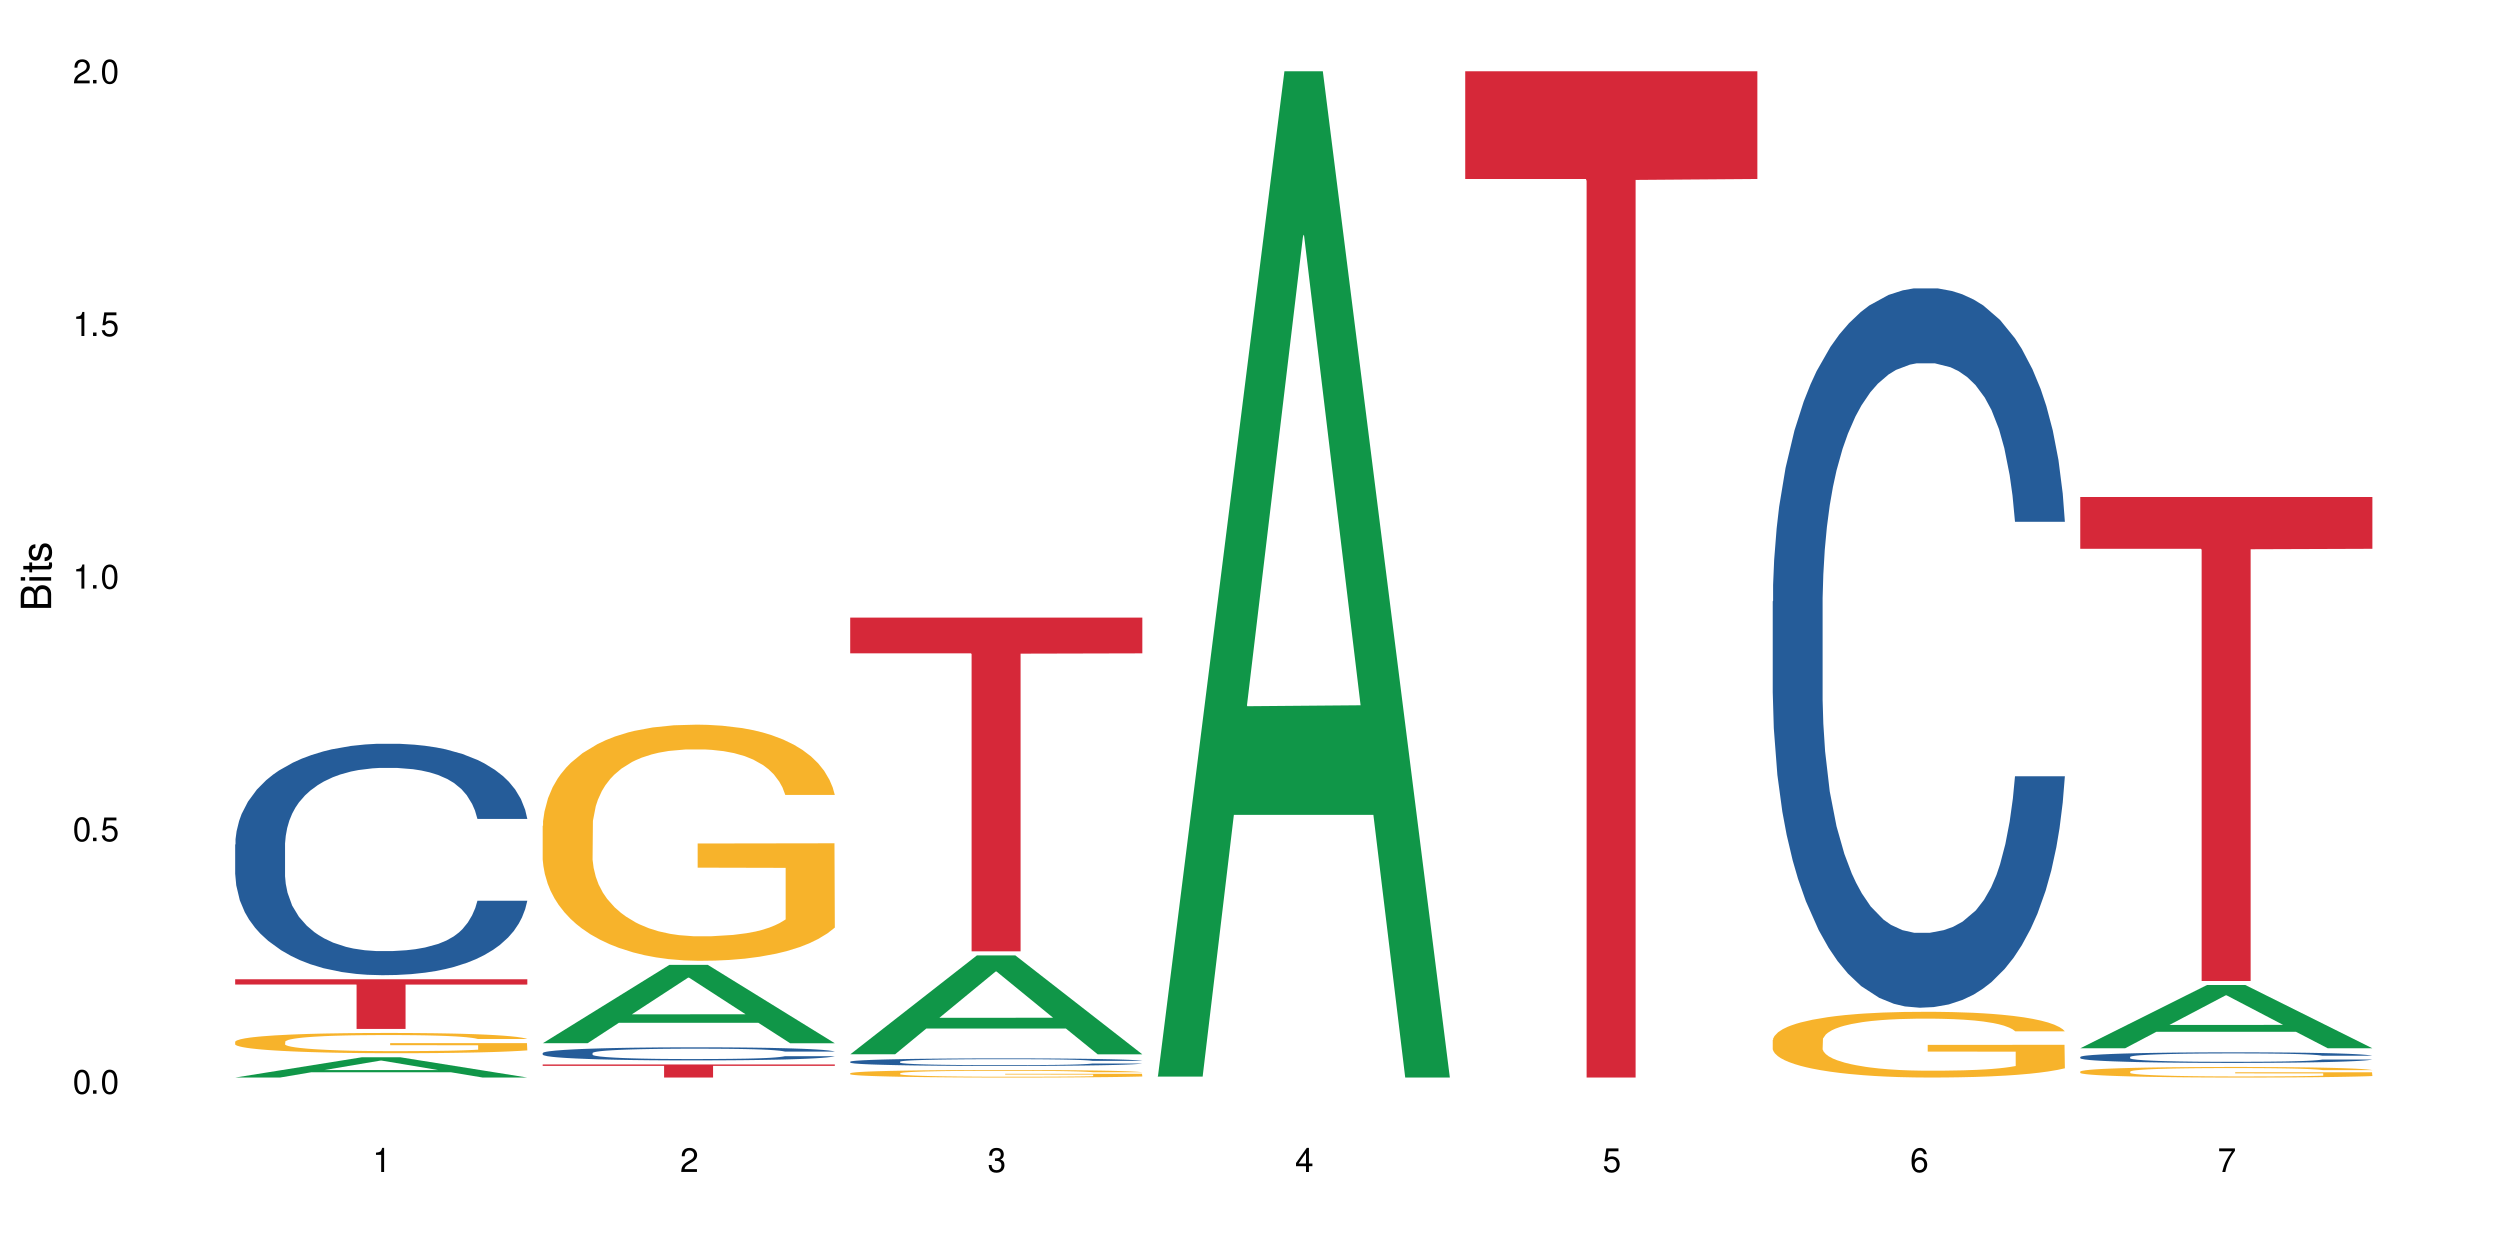
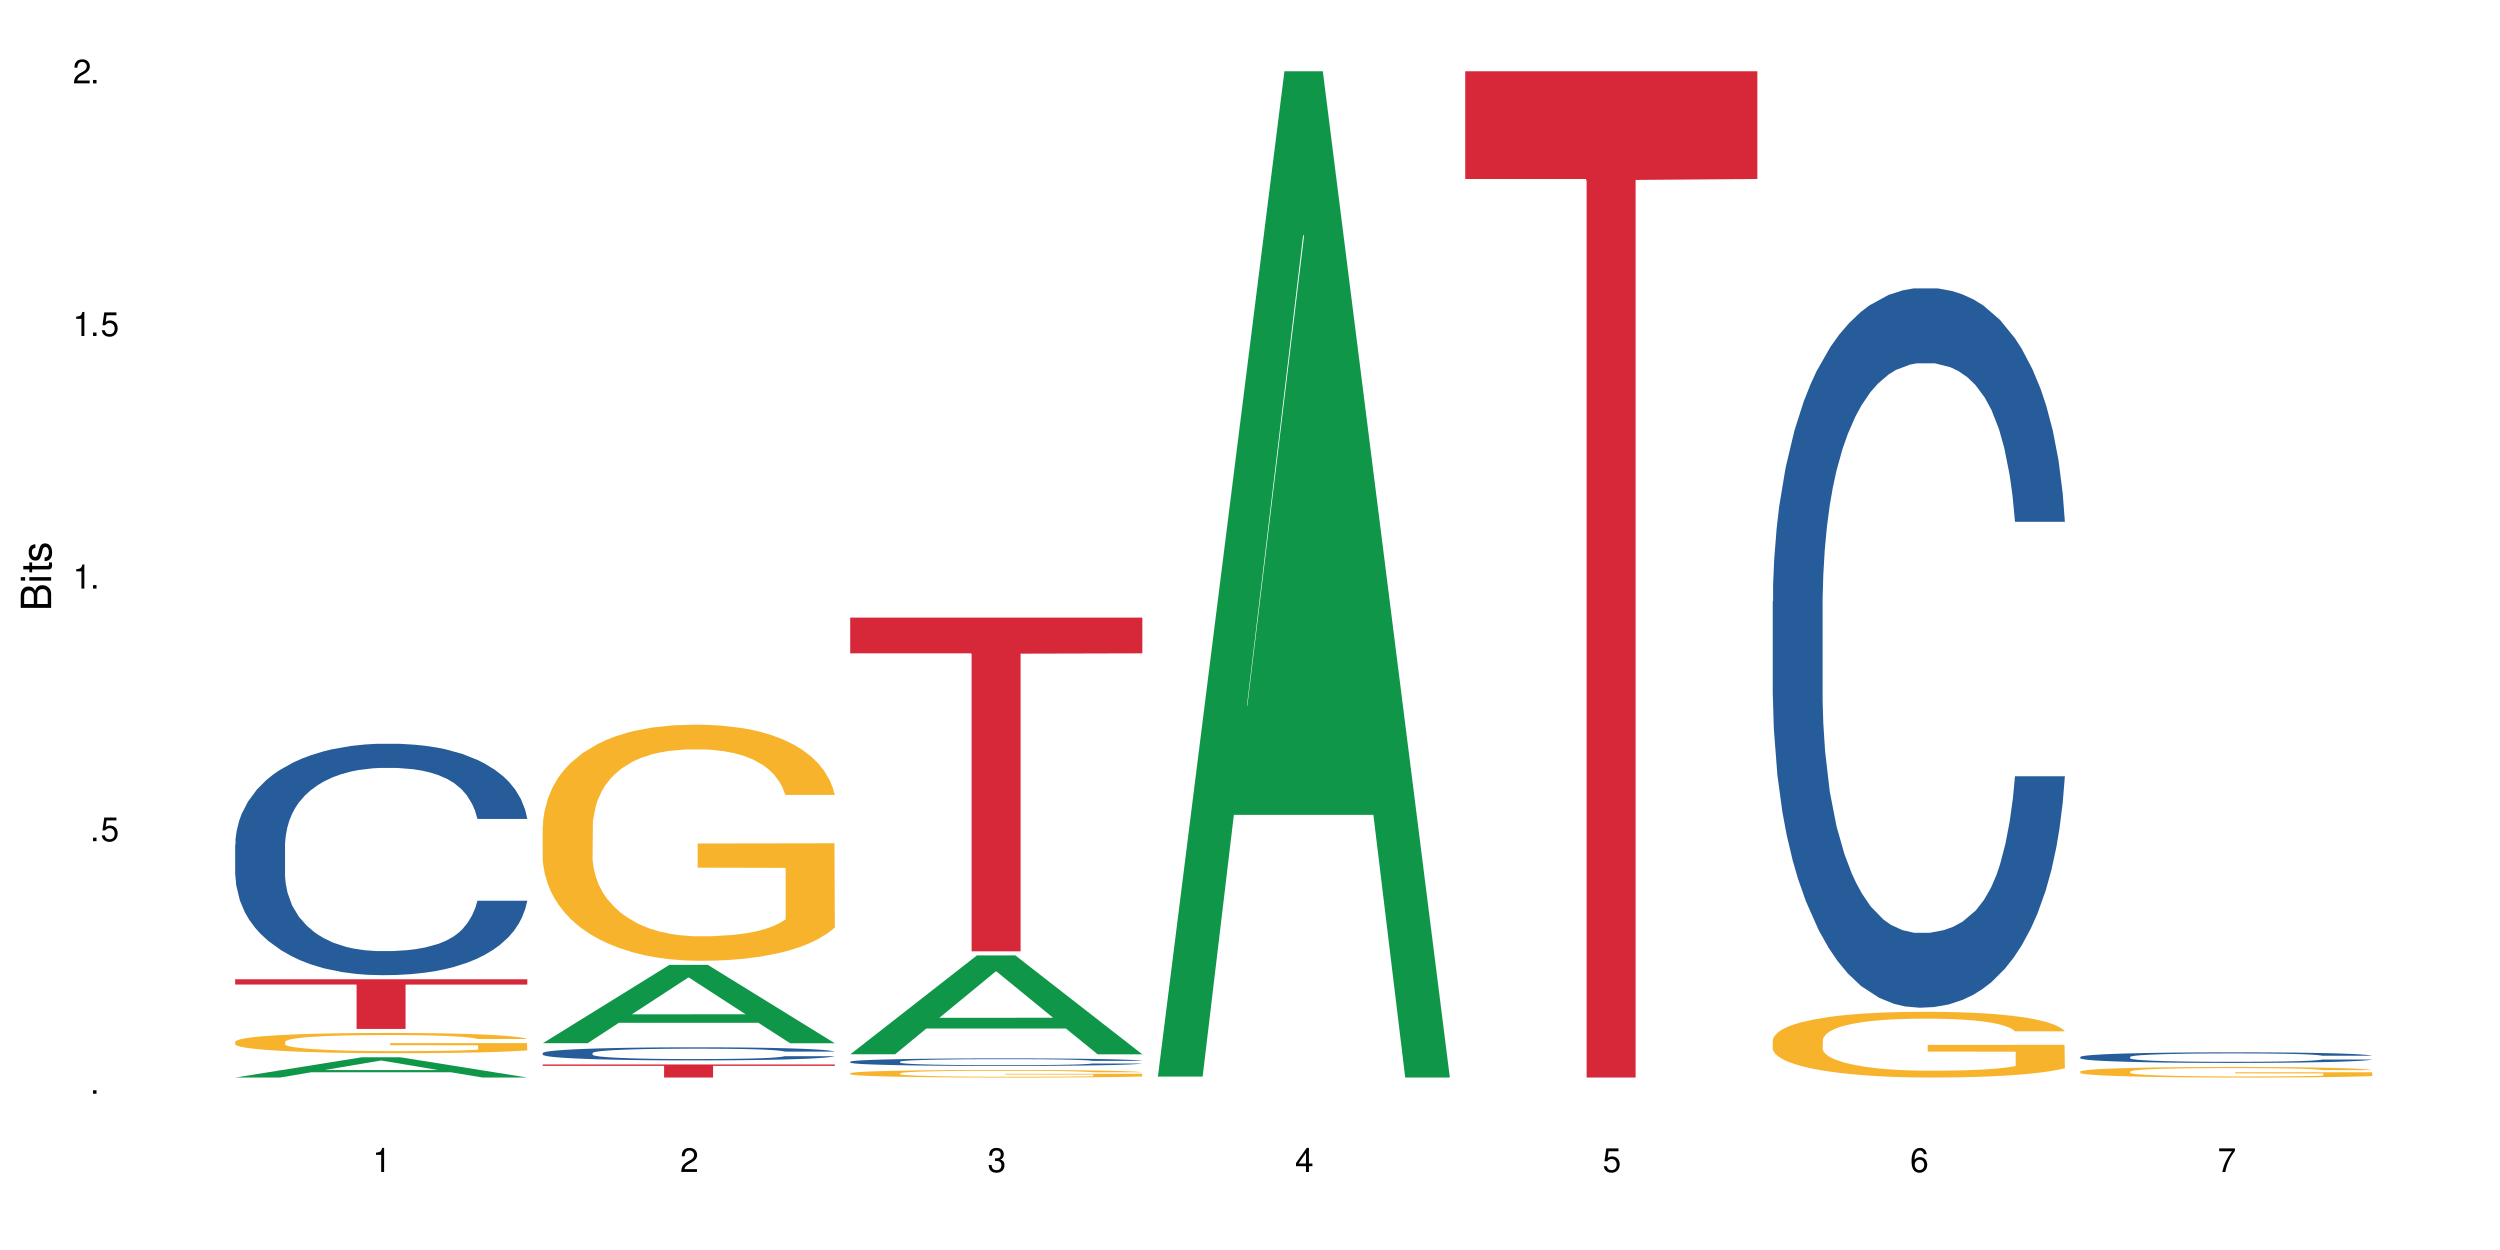
<svg xmlns="http://www.w3.org/2000/svg" xmlns:xlink="http://www.w3.org/1999/xlink" width="720" height="360" viewBox="0 0 720 360">
  <defs>
    <g>
      <g id="glyph-0-0">
</g>
      <g id="glyph-0-1">
-         <path d="M 2.641 -6.938 C 2 -6.938 1.422 -6.656 1.078 -6.172 C 0.641 -5.562 0.406 -4.641 0.406 -3.359 C 0.406 -1.016 1.188 0.219 2.641 0.219 C 4.078 0.219 4.859 -1.016 4.859 -3.297 C 4.859 -4.641 4.656 -5.547 4.203 -6.172 C 3.844 -6.656 3.281 -6.938 2.641 -6.938 Z M 2.641 -6.188 C 3.547 -6.188 4 -5.25 4 -3.375 C 4 -1.406 3.562 -0.484 2.625 -0.484 C 1.734 -0.484 1.281 -1.438 1.281 -3.344 C 1.281 -5.25 1.734 -6.188 2.641 -6.188 Z M 2.641 -6.188 " />
-       </g>
+         </g>
      <g id="glyph-0-2">
        <path d="M 1.828 -1 L 0.828 -1 L 0.828 0 L 1.828 0 Z M 1.828 -1 " />
      </g>
      <g id="glyph-0-3">
        <path d="M 4.562 -6.797 L 1.062 -6.797 L 0.547 -3.094 L 1.328 -3.094 C 1.719 -3.562 2.047 -3.734 2.578 -3.734 C 3.484 -3.734 4.062 -3.109 4.062 -2.094 C 4.062 -1.125 3.484 -0.531 2.578 -0.531 C 1.828 -0.531 1.375 -0.906 1.188 -1.672 L 0.328 -1.672 C 0.453 -1.109 0.547 -0.844 0.75 -0.594 C 1.125 -0.078 1.828 0.219 2.594 0.219 C 3.969 0.219 4.922 -0.781 4.922 -2.219 C 4.922 -3.562 4.031 -4.484 2.719 -4.484 C 2.25 -4.484 1.859 -4.359 1.469 -4.062 L 1.734 -5.969 L 4.562 -5.969 Z M 4.562 -6.797 " />
      </g>
      <g id="glyph-0-4">
        <path d="M 2.484 -4.938 L 2.484 0 L 3.328 0 L 3.328 -6.938 L 2.766 -6.938 C 2.469 -5.875 2.281 -5.734 0.984 -5.562 L 0.984 -4.938 Z M 2.484 -4.938 " />
      </g>
      <g id="glyph-0-5">
        <path d="M 4.859 -0.828 L 1.281 -0.828 C 1.359 -1.406 1.672 -1.781 2.5 -2.281 L 3.469 -2.828 C 4.406 -3.344 4.906 -4.062 4.906 -4.906 C 4.906 -5.484 4.672 -6.031 4.266 -6.406 C 3.859 -6.766 3.375 -6.938 2.719 -6.938 C 1.859 -6.938 1.219 -6.625 0.844 -6.031 C 0.609 -5.672 0.5 -5.234 0.484 -4.531 L 1.328 -4.531 C 1.359 -5.016 1.406 -5.281 1.531 -5.516 C 1.75 -5.938 2.188 -6.203 2.703 -6.203 C 3.469 -6.203 4.031 -5.641 4.031 -4.891 C 4.031 -4.344 3.719 -3.859 3.125 -3.516 L 2.234 -3 C 0.812 -2.172 0.406 -1.531 0.328 -0.016 L 4.859 -0.016 Z M 4.859 -0.828 " />
      </g>
      <g id="glyph-0-6">
        <path d="M 2.125 -3.188 L 2.578 -3.188 C 3.5 -3.188 3.984 -2.766 3.984 -1.922 C 3.984 -1.062 3.469 -0.531 2.594 -0.531 C 1.656 -0.531 1.203 -1 1.156 -2.016 L 0.312 -2.016 C 0.344 -1.453 0.438 -1.094 0.609 -0.781 C 0.953 -0.109 1.625 0.219 2.547 0.219 C 3.953 0.219 4.859 -0.625 4.859 -1.938 C 4.859 -2.828 4.516 -3.297 3.703 -3.594 C 4.344 -3.844 4.656 -4.328 4.656 -5.031 C 4.656 -6.219 3.875 -6.938 2.578 -6.938 C 1.203 -6.938 0.484 -6.172 0.453 -4.703 L 1.297 -4.703 C 1.312 -5.125 1.344 -5.359 1.453 -5.578 C 1.641 -5.969 2.062 -6.203 2.594 -6.203 C 3.344 -6.203 3.797 -5.75 3.797 -5 C 3.797 -4.516 3.609 -4.219 3.25 -4.047 C 3.016 -3.953 2.703 -3.922 2.125 -3.906 Z M 2.125 -3.188 " />
      </g>
      <g id="glyph-0-7">
        <path d="M 3.141 -1.672 L 3.141 0 L 3.984 0 L 3.984 -1.672 L 4.984 -1.672 L 4.984 -2.438 L 3.984 -2.438 L 3.984 -6.938 L 3.359 -6.938 L 0.266 -2.578 L 0.266 -1.672 Z M 3.141 -2.438 L 1 -2.438 L 3.141 -5.5 Z M 3.141 -2.438 " />
      </g>
      <g id="glyph-0-8">
        <path d="M 4.781 -5.125 C 4.609 -6.266 3.891 -6.938 2.844 -6.938 C 2.094 -6.938 1.422 -6.578 1.031 -5.953 C 0.594 -5.266 0.406 -4.422 0.406 -3.172 C 0.406 -2 0.578 -1.25 0.984 -0.641 C 1.359 -0.078 1.953 0.219 2.703 0.219 C 3.984 0.219 4.922 -0.75 4.922 -2.094 C 4.922 -3.375 4.062 -4.281 2.844 -4.281 C 2.172 -4.281 1.641 -4.031 1.281 -3.516 C 1.281 -5.234 1.828 -6.188 2.797 -6.188 C 3.391 -6.188 3.797 -5.797 3.938 -5.125 Z M 2.734 -3.531 C 3.547 -3.531 4.062 -2.953 4.062 -2.031 C 4.062 -1.156 3.484 -0.531 2.703 -0.531 C 1.922 -0.531 1.328 -1.188 1.328 -2.078 C 1.328 -2.938 1.906 -3.531 2.734 -3.531 Z M 2.734 -3.531 " />
      </g>
      <g id="glyph-0-9">
        <path d="M 4.984 -6.797 L 0.438 -6.797 L 0.438 -5.969 L 4.109 -5.969 C 2.5 -3.656 1.828 -2.234 1.328 0 L 2.219 0 C 2.594 -2.172 3.453 -4.047 4.984 -6.094 Z M 4.984 -6.797 " />
      </g>
      <g id="glyph-1-0">
</g>
      <g id="glyph-1-1">
        <path d="M 0 -0.953 L 0 -4.891 C 0 -5.719 -0.234 -6.344 -0.734 -6.797 C -1.188 -7.234 -1.812 -7.469 -2.5 -7.469 C -3.547 -7.469 -4.188 -7 -4.625 -5.875 C -4.984 -6.688 -5.625 -7.094 -6.531 -7.094 C -7.172 -7.094 -7.734 -6.859 -8.141 -6.391 C -8.562 -5.922 -8.75 -5.344 -8.75 -4.5 L -8.75 -0.953 Z M -4.984 -2.062 L -7.766 -2.062 L -7.766 -4.219 C -7.766 -4.844 -7.688 -5.203 -7.453 -5.5 C -7.219 -5.812 -6.859 -5.969 -6.375 -5.969 C -5.891 -5.969 -5.531 -5.812 -5.297 -5.5 C -5.062 -5.203 -4.984 -4.844 -4.984 -4.219 Z M -0.984 -2.062 L -4 -2.062 L -4 -4.781 C -4 -5.766 -3.438 -6.359 -2.484 -6.359 C -1.547 -6.359 -0.984 -5.766 -0.984 -4.781 Z M -0.984 -2.062 " />
      </g>
      <g id="glyph-1-2">
        <path d="M -6.281 -1.797 L -6.281 -0.797 L 0 -0.797 L 0 -1.797 Z M -8.75 -1.797 L -8.75 -0.797 L -7.484 -0.797 L -7.484 -1.797 Z M -8.75 -1.797 " />
      </g>
      <g id="glyph-1-3">
        <path d="M -6.281 -3.047 L -6.281 -2.016 L -8.016 -2.016 L -8.016 -1.016 L -6.281 -1.016 L -6.281 -0.172 L -5.469 -0.172 L -5.469 -1.016 L -0.719 -1.016 C -0.078 -1.016 0.281 -1.453 0.281 -2.234 C 0.281 -2.5 0.25 -2.719 0.188 -3.047 L -0.641 -3.047 C -0.609 -2.906 -0.594 -2.766 -0.594 -2.562 C -0.594 -2.141 -0.719 -2.016 -1.156 -2.016 L -5.469 -2.016 L -5.469 -3.047 Z M -6.281 -3.047 " />
      </g>
      <g id="glyph-1-4">
        <path d="M -4.531 -5.25 C -5.766 -5.25 -6.469 -4.422 -6.469 -2.969 C -6.469 -1.516 -5.719 -0.562 -4.547 -0.562 C -3.562 -0.562 -3.094 -1.062 -2.734 -2.562 L -2.516 -3.484 C -2.344 -4.188 -2.094 -4.469 -1.641 -4.469 C -1.047 -4.469 -0.641 -3.875 -0.641 -3 C -0.641 -2.453 -0.797 -2 -1.062 -1.75 C -1.25 -1.594 -1.422 -1.531 -1.875 -1.469 L -1.875 -0.406 C -0.422 -0.453 0.281 -1.266 0.281 -2.922 C 0.281 -4.5 -0.5 -5.516 -1.719 -5.516 C -2.656 -5.516 -3.172 -4.984 -3.469 -3.734 L -3.703 -2.766 C -3.891 -1.953 -4.156 -1.609 -4.594 -1.609 C -5.188 -1.609 -5.547 -2.125 -5.547 -2.938 C -5.547 -3.75 -5.203 -4.172 -4.531 -4.203 Z M -4.531 -5.25 " />
      </g>
    </g>
  </defs>
  <rect x="-72" y="-36" width="864" height="432" fill="rgb(100%, 100%, 100%)" fill-opacity="1" />
  <path fill-rule="nonzero" fill="rgb(6.275%, 58.824%, 28.235%)" fill-opacity="1" d="M 67.73 310.328 L 67.82 310.32 L 104.227 304.492 L 115.281 304.492 L 151.867 310.332 L 139.012 310.332 L 129.844 308.809 L 89.664 308.809 L 80.676 310.328 L 67.73 310.328 L 93.527 308.176 L 126.156 308.172 L 109.887 305.445 L 109.707 305.441 L 109.527 305.457 L 93.438 308.172 L 93.527 308.176 Z M 67.73 310.328 " />
  <path fill-rule="nonzero" fill="rgb(14.51%, 36.078%, 60%)" fill-opacity="1" d="M 67.73 243.215 L 67.832 243.156 L 67.832 241.695 L 68.141 239.379 L 68.859 236.457 L 69.578 234.445 L 71.426 230.852 L 73.988 227.379 L 76.656 224.699 L 78.605 223.117 L 80.352 221.898 L 84.352 219.645 L 86.918 218.488 L 89.688 217.453 L 93.074 216.418 L 95.535 215.809 L 101.078 214.832 L 105.18 214.406 L 108.363 214.223 L 115.238 214.223 L 119.34 214.469 L 122.316 214.773 L 125.598 215.258 L 128.371 215.809 L 133.191 217.148 L 137.5 218.852 L 139.449 219.828 L 142.527 221.715 L 144.891 223.543 L 146.531 225.125 L 148.379 227.379 L 150.02 230.121 L 151.25 233.227 L 151.867 235.848 L 137.5 235.848 L 136.785 233.41 L 135.961 231.523 L 134.422 229.023 L 132.883 227.258 L 130.73 225.492 L 128.781 224.336 L 126.113 223.176 L 123.754 222.445 L 121.289 221.898 L 118.93 221.531 L 114.414 221.168 L 109.184 221.168 L 107.234 221.289 L 103.23 221.777 L 101.078 222.203 L 98 223.055 L 95.844 223.848 L 93.281 225.066 L 91.535 226.102 L 89.379 227.684 L 87.84 229.086 L 86.098 231.094 L 85.07 232.617 L 84.148 234.324 L 83.328 236.332 L 82.711 238.465 L 82.301 240.719 L 82.094 242.914 L 82.094 252.352 L 82.301 254.547 L 82.812 257.105 L 84.148 260.82 L 86.098 264.047 L 88.355 266.605 L 90.508 268.434 L 91.742 269.285 L 93.383 270.262 L 95.945 271.48 L 99.641 272.695 L 101.797 273.184 L 105.078 273.672 L 108.465 273.914 L 112.98 273.914 L 116.98 273.672 L 119.648 273.367 L 122.418 272.879 L 126.215 271.844 L 128.574 270.871 L 130.629 269.711 L 132.168 268.555 L 133.191 267.582 L 134.73 265.691 L 135.961 263.621 L 136.887 261.488 L 137.5 259.418 L 151.867 259.418 L 151.25 261.855 L 150.328 264.23 L 149.402 265.996 L 147.969 268.129 L 146.324 270.016 L 143.965 272.148 L 142.016 273.551 L 139.449 275.074 L 137.09 276.23 L 134.527 277.266 L 130.73 278.484 L 128.266 279.094 L 125.598 279.641 L 122.418 280.129 L 118.418 280.555 L 114.109 280.797 L 110.105 280.859 L 105.797 280.738 L 102.617 280.492 L 98.41 279.945 L 93.176 278.848 L 89.379 277.691 L 86.406 276.535 L 83.84 275.316 L 80.969 273.672 L 77.273 270.992 L 75.016 268.922 L 73.477 267.215 L 71.734 264.84 L 70.5 262.707 L 69.066 259.297 L 68.039 254.973 L 67.73 251.621 Z M 67.73 243.215 " />
  <path fill-rule="nonzero" fill="rgb(96.863%, 70.196%, 16.863%)" fill-opacity="1" d="M 67.73 299.992 L 67.832 299.984 L 67.832 299.879 L 68.242 299.637 L 69.27 299.309 L 70.605 299.035 L 72.039 298.824 L 72.965 298.711 L 74.504 298.551 L 75.836 298.434 L 79.223 298.191 L 83.531 297.969 L 85.891 297.875 L 88.559 297.781 L 92.355 297.68 L 94.102 297.645 L 99.438 297.559 L 105.488 297.504 L 112.16 297.488 L 115.238 297.496 L 119.441 297.516 L 125.188 297.574 L 128.473 297.629 L 131.039 297.68 L 133.707 297.75 L 136.988 297.855 L 140.066 297.984 L 142.527 298.113 L 144.992 298.273 L 147.043 298.445 L 148.789 298.629 L 150.328 298.855 L 151.25 299.039 L 151.867 299.227 L 137.605 299.227 L 136.785 299.039 L 135.859 298.898 L 134.32 298.723 L 132.781 298.594 L 131.242 298.492 L 128.371 298.352 L 125.906 298.27 L 122.828 298.191 L 119.855 298.145 L 116.469 298.113 L 114.414 298.102 L 108.977 298.102 L 104.055 298.141 L 101.18 298.184 L 99.129 298.227 L 96.254 298.305 L 94.512 298.367 L 93.484 298.41 L 90.406 298.578 L 88.355 298.727 L 87.227 298.828 L 85.789 298.988 L 84.762 299.133 L 83.633 299.344 L 83.02 299.504 L 82.199 299.867 L 82.094 300.828 L 82.402 301.031 L 83.02 301.25 L 83.84 301.441 L 85.07 301.645 L 86.301 301.797 L 88.457 302.008 L 90.305 302.145 L 91.742 302.234 L 94.512 302.379 L 95.641 302.426 L 98.309 302.523 L 101.078 302.598 L 104.465 302.664 L 107.027 302.695 L 111.133 302.723 L 116.363 302.723 L 122.52 302.688 L 126.422 302.645 L 129.09 302.602 L 130.832 302.566 L 132.988 302.508 L 134.527 302.453 L 135.961 302.395 L 137.707 302.305 L 137.707 301.031 L 112.363 301.023 L 112.363 300.426 L 151.762 300.422 L 151.867 302.508 L 149.711 302.652 L 147.043 302.789 L 144.48 302.898 L 141.812 302.988 L 138.016 303.09 L 134.938 303.152 L 130.215 303.227 L 125.906 303.277 L 121.395 303.309 L 117.391 303.324 L 112.672 303.328 L 108.465 303.316 L 103.949 303.285 L 100.359 303.242 L 97.074 303.191 L 93.793 303.121 L 89.688 303.008 L 87.02 302.918 L 84.25 302.805 L 81.48 302.672 L 79.016 302.527 L 77.375 302.418 L 75.734 302.289 L 73.988 302.129 L 72.348 301.949 L 71.117 301.781 L 69.988 301.594 L 69.168 301.418 L 68.348 301.18 L 67.938 300.988 L 67.73 300.82 Z M 67.73 299.992 " />
  <path fill-rule="nonzero" fill="rgb(83.922%, 15.686%, 22.353%)" fill-opacity="1" d="M 67.73 282.023 L 151.867 282.023 L 151.867 283.555 L 116.801 283.566 L 116.801 296.324 L 102.695 296.324 L 102.695 283.582 L 102.488 283.555 L 67.73 283.555 Z M 67.73 282.023 " />
  <path fill-rule="nonzero" fill="rgb(6.275%, 58.824%, 28.235%)" fill-opacity="1" d="M 156.293 300.441 L 156.383 300.422 L 192.789 277.879 L 203.844 277.879 L 240.43 300.465 L 227.574 300.465 L 218.406 294.57 L 178.227 294.57 L 169.238 300.441 L 156.293 300.441 L 182.094 292.129 L 214.723 292.109 L 198.453 281.57 L 198.273 281.551 L 198.094 281.613 L 182.004 292.109 L 182.094 292.129 Z M 156.293 300.441 " />
  <path fill-rule="nonzero" fill="rgb(14.51%, 36.078%, 60%)" fill-opacity="1" d="M 156.293 303.27 L 156.398 303.266 L 156.398 303.184 L 156.703 303.051 L 157.422 302.887 L 158.141 302.773 L 159.988 302.57 L 162.555 302.371 L 165.223 302.219 L 167.172 302.129 L 168.914 302.062 L 172.918 301.934 L 175.48 301.867 L 178.25 301.809 L 181.637 301.75 L 184.102 301.719 L 189.641 301.66 L 193.746 301.637 L 196.926 301.629 L 203.801 301.629 L 207.902 301.641 L 210.879 301.66 L 214.164 301.688 L 216.934 301.719 L 221.754 301.793 L 226.066 301.891 L 228.016 301.945 L 231.094 302.051 L 233.453 302.156 L 235.094 302.246 L 236.941 302.371 L 238.582 302.527 L 239.812 302.703 L 240.43 302.852 L 226.066 302.852 L 225.348 302.715 L 224.527 302.605 L 222.988 302.465 L 221.449 302.363 L 219.293 302.266 L 217.344 302.199 L 214.676 302.133 L 212.316 302.094 L 209.855 302.062 L 207.492 302.043 L 202.98 302.02 L 197.746 302.02 L 195.797 302.027 L 191.797 302.055 L 189.641 302.078 L 186.562 302.129 L 184.406 302.172 L 181.844 302.242 L 180.098 302.301 L 177.945 302.391 L 176.406 302.469 L 174.66 302.582 L 173.633 302.668 L 172.711 302.766 L 171.891 302.879 L 171.273 303 L 170.863 303.125 L 170.66 303.25 L 170.66 303.785 L 170.863 303.91 L 171.379 304.055 L 172.711 304.266 L 174.66 304.445 L 176.918 304.59 L 179.074 304.695 L 180.305 304.742 L 181.945 304.797 L 184.512 304.867 L 188.203 304.938 L 190.359 304.965 L 193.641 304.992 L 197.027 305.004 L 201.543 305.004 L 205.543 304.992 L 208.211 304.973 L 210.98 304.945 L 214.777 304.887 L 217.137 304.832 L 219.191 304.766 L 220.73 304.703 L 221.754 304.648 L 223.293 304.539 L 224.527 304.422 L 225.449 304.301 L 226.066 304.184 L 240.43 304.184 L 239.812 304.324 L 238.891 304.457 L 237.969 304.559 L 236.531 304.676 L 234.891 304.785 L 232.527 304.906 L 230.578 304.984 L 228.016 305.07 L 225.656 305.137 L 223.09 305.195 L 219.293 305.262 L 216.832 305.297 L 214.164 305.328 L 210.98 305.355 L 206.98 305.379 L 202.672 305.395 L 198.668 305.398 L 194.359 305.391 L 191.18 305.379 L 186.973 305.348 L 181.738 305.285 L 177.945 305.219 L 174.969 305.152 L 172.402 305.086 L 169.531 304.992 L 165.836 304.84 L 163.578 304.723 L 162.039 304.625 L 160.297 304.492 L 159.066 304.371 L 157.629 304.18 L 156.602 303.934 L 156.293 303.742 Z M 156.293 303.27 " />
  <path fill-rule="nonzero" fill="rgb(96.863%, 70.196%, 16.863%)" fill-opacity="1" d="M 156.293 237.832 L 156.398 237.77 L 156.398 236.527 L 156.809 233.73 L 157.832 229.879 L 159.168 226.711 L 160.605 224.227 L 161.527 222.922 L 163.066 221.059 L 164.398 219.691 L 167.785 216.895 L 172.094 214.289 L 174.457 213.168 L 177.121 212.113 L 180.918 210.934 L 182.664 210.5 L 188 209.504 L 194.051 208.883 L 200.723 208.695 L 203.801 208.758 L 208.008 209.008 L 213.754 209.691 L 217.035 210.312 L 219.602 210.934 L 222.27 211.742 L 225.551 212.984 L 228.629 214.473 L 231.094 215.965 L 233.555 217.828 L 235.605 219.816 L 237.352 221.988 L 238.891 224.598 L 239.812 226.773 L 240.43 228.949 L 226.168 228.949 L 225.348 226.773 L 224.422 225.098 L 222.883 223.047 L 221.344 221.555 L 219.805 220.375 L 216.934 218.762 L 214.473 217.766 L 211.395 216.895 L 208.418 216.336 L 205.031 215.965 L 202.98 215.84 L 197.543 215.84 L 192.617 216.273 L 189.742 216.773 L 187.691 217.27 L 184.816 218.199 L 183.074 218.945 L 182.047 219.441 L 178.969 221.367 L 176.918 223.109 L 175.789 224.289 L 174.352 226.152 L 173.328 227.828 L 172.199 230.312 L 171.582 232.176 L 170.762 236.402 L 170.66 247.582 L 170.965 249.945 L 171.582 252.492 L 172.402 254.727 L 173.633 257.086 L 174.867 258.891 L 177.02 261.312 L 178.867 262.926 L 180.305 263.984 L 183.074 265.66 L 184.203 266.219 L 186.871 267.336 L 189.641 268.207 L 193.027 268.953 L 195.59 269.324 L 199.695 269.637 L 204.93 269.637 L 211.086 269.262 L 214.984 268.766 L 217.652 268.27 L 219.395 267.832 L 221.551 267.152 L 223.09 266.531 L 224.527 265.848 L 226.27 264.789 L 226.27 249.945 L 200.926 249.883 L 200.926 242.926 L 240.328 242.863 L 240.43 267.152 L 238.273 268.828 L 235.605 270.441 L 233.043 271.684 L 230.375 272.742 L 226.578 273.922 L 223.5 274.668 L 218.781 275.535 L 214.473 276.098 L 209.957 276.469 L 205.953 276.656 L 201.234 276.719 L 197.027 276.594 L 192.512 276.219 L 188.922 275.723 L 185.641 275.102 L 182.355 274.293 L 178.25 272.988 L 175.582 271.934 L 172.812 270.629 L 170.043 269.078 L 167.582 267.398 L 165.938 266.094 L 164.297 264.605 L 162.555 262.738 L 160.91 260.629 L 159.68 258.703 L 158.551 256.527 L 157.73 254.477 L 156.91 251.684 L 156.5 249.445 L 156.293 247.52 Z M 156.293 237.832 " />
  <path fill-rule="nonzero" fill="rgb(83.922%, 15.686%, 22.353%)" fill-opacity="1" d="M 156.293 306.562 L 240.43 306.562 L 240.43 306.965 L 205.363 306.969 L 205.363 310.332 L 191.258 310.332 L 191.258 306.973 L 191.051 306.965 L 156.293 306.965 Z M 156.293 306.562 " />
  <path fill-rule="nonzero" fill="rgb(6.275%, 58.824%, 28.235%)" fill-opacity="1" d="M 244.859 303.625 L 244.949 303.598 L 281.352 275.152 L 292.41 275.152 L 328.992 303.652 L 316.141 303.652 L 306.969 296.211 L 266.789 296.211 L 257.801 303.625 L 244.859 303.625 L 270.656 293.133 L 303.285 293.109 L 287.016 279.809 L 286.836 279.781 L 286.656 279.863 L 270.566 293.109 L 270.656 293.133 Z M 244.859 303.625 " />
  <path fill-rule="nonzero" fill="rgb(14.51%, 36.078%, 60%)" fill-opacity="1" d="M 244.859 305.762 L 244.961 305.762 L 244.961 305.711 L 245.27 305.637 L 245.988 305.543 L 246.703 305.477 L 248.551 305.359 L 251.117 305.246 L 253.785 305.156 L 255.734 305.105 L 257.477 305.066 L 261.48 304.992 L 264.043 304.953 L 266.816 304.922 L 270.199 304.887 L 272.664 304.867 L 278.203 304.836 L 282.309 304.82 L 285.488 304.816 L 292.363 304.816 L 296.469 304.824 L 299.441 304.832 L 302.727 304.848 L 305.496 304.867 L 310.32 304.91 L 314.629 304.965 L 316.578 305 L 319.656 305.059 L 322.016 305.121 L 323.656 305.172 L 325.504 305.246 L 327.145 305.336 L 328.379 305.438 L 328.992 305.523 L 314.629 305.523 L 313.91 305.441 L 313.09 305.379 L 311.551 305.297 L 310.012 305.242 L 307.855 305.184 L 305.906 305.145 L 303.238 305.109 L 300.879 305.082 L 298.418 305.066 L 296.059 305.055 L 291.543 305.043 L 286.309 305.043 L 284.359 305.047 L 280.359 305.062 L 278.203 305.074 L 275.125 305.105 L 272.973 305.129 L 270.406 305.168 L 268.66 305.203 L 266.508 305.254 L 264.969 305.301 L 263.223 305.367 L 262.199 305.418 L 261.273 305.473 L 260.453 305.539 L 259.84 305.605 L 259.426 305.68 L 259.223 305.754 L 259.223 306.062 L 259.426 306.133 L 259.941 306.215 L 261.273 306.336 L 263.223 306.441 L 265.48 306.527 L 267.637 306.586 L 268.867 306.613 L 270.508 306.645 L 273.074 306.684 L 276.77 306.727 L 278.922 306.742 L 282.207 306.758 L 285.59 306.766 L 290.105 306.766 L 294.109 306.758 L 296.773 306.746 L 299.547 306.73 L 303.344 306.699 L 305.703 306.664 L 307.754 306.629 L 309.293 306.59 L 310.32 306.559 L 311.859 306.496 L 313.09 306.43 L 314.012 306.359 L 314.629 306.293 L 328.992 306.293 L 328.379 306.371 L 327.453 306.449 L 326.531 306.508 L 325.094 306.574 L 323.453 306.637 L 321.094 306.707 L 319.145 306.754 L 316.578 306.805 L 314.219 306.84 L 311.652 306.875 L 307.855 306.914 L 305.395 306.934 L 302.727 306.953 L 299.547 306.969 L 295.543 306.98 L 291.234 306.988 L 287.234 306.992 L 282.926 306.988 L 279.742 306.98 L 275.535 306.961 L 270.305 306.926 L 266.508 306.887 L 263.531 306.852 L 260.965 306.812 L 258.094 306.758 L 254.398 306.668 L 252.145 306.602 L 250.605 306.547 L 248.859 306.469 L 247.629 306.398 L 246.191 306.289 L 245.164 306.145 L 244.859 306.035 Z M 244.859 305.762 " />
  <path fill-rule="nonzero" fill="rgb(96.863%, 70.196%, 16.863%)" fill-opacity="1" d="M 244.859 309.09 L 244.961 309.086 L 244.961 309.047 L 245.371 308.957 L 246.398 308.832 L 247.73 308.73 L 249.168 308.652 L 250.09 308.609 L 251.629 308.551 L 252.965 308.508 L 256.348 308.418 L 260.66 308.336 L 263.02 308.301 L 265.688 308.266 L 269.484 308.227 L 271.227 308.215 L 276.562 308.184 L 282.617 308.16 L 289.285 308.156 L 292.363 308.156 L 296.57 308.164 L 302.316 308.188 L 305.598 308.207 L 308.164 308.227 L 310.832 308.254 L 314.117 308.293 L 317.195 308.34 L 319.656 308.387 L 322.117 308.449 L 324.172 308.512 L 325.914 308.582 L 327.453 308.664 L 328.379 308.734 L 328.992 308.805 L 314.73 308.805 L 313.91 308.734 L 312.988 308.68 L 311.449 308.613 L 309.91 308.566 L 308.371 308.531 L 305.496 308.477 L 303.035 308.445 L 299.957 308.418 L 296.98 308.398 L 293.594 308.387 L 291.543 308.383 L 286.105 308.383 L 281.18 308.398 L 278.309 308.414 L 276.254 308.43 L 273.383 308.461 L 271.637 308.484 L 270.613 308.5 L 267.535 308.562 L 265.48 308.617 L 264.352 308.656 L 262.918 308.715 L 261.891 308.77 L 260.762 308.848 L 260.145 308.906 L 259.324 309.043 L 259.223 309.398 L 259.531 309.477 L 260.145 309.559 L 260.965 309.629 L 262.199 309.703 L 263.43 309.762 L 265.582 309.84 L 267.43 309.891 L 268.867 309.926 L 271.637 309.98 L 272.766 309.996 L 275.434 310.031 L 278.203 310.059 L 281.59 310.082 L 284.156 310.098 L 288.258 310.105 L 293.492 310.105 L 299.648 310.094 L 303.547 310.078 L 306.215 310.062 L 307.961 310.047 L 310.113 310.027 L 311.652 310.008 L 313.09 309.984 L 314.832 309.949 L 314.832 309.477 L 289.492 309.473 L 289.492 309.25 L 328.891 309.25 L 328.992 310.027 L 326.84 310.078 L 324.172 310.133 L 321.605 310.172 L 318.938 310.207 L 315.141 310.242 L 312.062 310.266 L 307.344 310.293 L 303.035 310.312 L 298.52 310.324 L 294.52 310.332 L 289.797 310.332 L 285.59 310.328 L 281.078 310.316 L 277.484 310.301 L 274.203 310.281 L 270.918 310.254 L 266.816 310.215 L 264.148 310.18 L 261.379 310.137 L 258.605 310.09 L 256.145 310.035 L 254.504 309.992 L 252.859 309.945 L 251.117 309.887 L 249.477 309.816 L 248.242 309.758 L 247.113 309.688 L 246.293 309.621 L 245.473 309.531 L 245.062 309.461 L 244.859 309.398 Z M 244.859 309.09 " />
  <path fill-rule="nonzero" fill="rgb(83.922%, 15.686%, 22.353%)" fill-opacity="1" d="M 244.859 177.875 L 328.992 177.875 L 328.992 188.164 L 293.93 188.254 L 293.93 273.988 L 279.82 273.988 L 279.82 188.344 L 279.617 188.164 L 244.859 188.164 Z M 244.859 177.875 " />
-   <path fill-rule="nonzero" fill="rgb(6.275%, 58.824%, 28.235%)" fill-opacity="1" d="M 333.422 310.059 L 333.512 309.789 L 369.914 20.527 L 380.973 20.527 L 417.555 310.332 L 404.703 310.332 L 395.535 234.684 L 355.355 234.684 L 346.363 310.059 L 333.422 310.059 L 359.219 203.391 L 391.848 203.117 L 375.578 67.875 L 375.398 67.602 L 375.219 68.418 L 359.129 203.117 L 359.219 203.391 Z M 333.422 310.059 " />
+   <path fill-rule="nonzero" fill="rgb(6.275%, 58.824%, 28.235%)" fill-opacity="1" d="M 333.422 310.059 L 333.512 309.789 L 369.914 20.527 L 380.973 20.527 L 417.555 310.332 L 404.703 310.332 L 395.535 234.684 L 355.355 234.684 L 346.363 310.059 L 333.422 310.059 L 359.219 203.391 L 375.578 67.875 L 375.398 67.602 L 375.219 68.418 L 359.129 203.117 L 359.219 203.391 Z M 333.422 310.059 " />
  <path fill-rule="nonzero" fill="rgb(83.922%, 15.686%, 22.353%)" fill-opacity="1" d="M 421.984 20.527 L 506.121 20.527 L 506.121 51.547 L 471.055 51.82 L 471.055 310.332 L 456.945 310.332 L 456.945 52.094 L 456.742 51.547 L 421.984 51.547 Z M 421.984 20.527 " />
  <path fill-rule="nonzero" fill="rgb(14.51%, 36.078%, 60%)" fill-opacity="1" d="M 510.547 173.195 L 510.652 173.004 L 510.652 168.461 L 510.957 161.262 L 511.676 152.172 L 512.395 145.922 L 514.242 134.75 L 516.809 123.957 L 519.473 115.621 L 521.426 110.699 L 523.168 106.91 L 527.168 99.902 L 529.734 96.305 L 532.504 93.086 L 535.891 89.867 L 538.355 87.973 L 543.895 84.941 L 548 83.617 L 551.18 83.051 L 558.055 83.051 L 562.156 83.809 L 565.133 84.754 L 568.418 86.27 L 571.188 87.973 L 576.008 92.141 L 580.32 97.441 L 582.27 100.473 L 585.348 106.344 L 587.707 112.023 L 589.348 116.949 L 591.195 123.957 L 592.836 132.477 L 594.066 142.137 L 594.684 150.277 L 580.32 150.277 L 579.602 142.703 L 578.781 136.832 L 577.242 129.07 L 575.703 123.578 L 573.547 118.086 L 571.598 114.484 L 568.93 110.887 L 566.57 108.617 L 564.105 106.91 L 561.746 105.773 L 557.234 104.637 L 552 104.637 L 550.051 105.016 L 546.051 106.531 L 543.895 107.859 L 540.816 110.508 L 538.66 112.973 L 536.098 116.758 L 534.352 119.977 L 532.199 124.902 L 530.66 129.258 L 528.914 135.508 L 527.887 140.242 L 526.965 145.543 L 526.145 151.793 L 525.527 158.422 L 525.117 165.43 L 524.914 172.246 L 524.914 201.602 L 525.117 208.418 L 525.629 216.371 L 526.965 227.922 L 528.914 237.961 L 531.172 245.914 L 533.324 251.598 L 534.559 254.246 L 536.199 257.277 L 538.766 261.066 L 542.457 264.852 L 544.613 266.367 L 547.895 267.883 L 551.281 268.641 L 555.797 268.641 L 559.797 267.883 L 562.465 266.938 L 565.234 265.422 L 569.031 262.203 L 571.391 259.172 L 573.445 255.574 L 574.984 251.977 L 576.008 248.945 L 577.547 243.074 L 578.781 236.637 L 579.703 230.008 L 580.32 223.566 L 594.684 223.566 L 594.066 231.145 L 593.145 238.527 L 592.223 244.02 L 590.785 250.648 L 589.145 256.52 L 586.781 263.148 L 584.832 267.504 L 582.27 272.238 L 579.91 275.836 L 577.344 279.055 L 573.547 282.844 L 571.086 284.738 L 568.418 286.441 L 565.234 287.957 L 561.234 289.281 L 556.926 290.039 L 552.922 290.23 L 548.613 289.852 L 545.434 289.094 L 541.227 287.387 L 535.992 283.98 L 532.199 280.383 L 529.223 276.785 L 526.656 272.996 L 523.785 267.883 L 520.09 259.551 L 517.832 253.109 L 516.293 247.809 L 514.551 240.422 L 513.316 233.793 L 511.883 223.188 L 510.855 209.742 L 510.547 199.328 Z M 510.547 173.195 " />
  <path fill-rule="nonzero" fill="rgb(96.863%, 70.196%, 16.863%)" fill-opacity="1" d="M 510.547 299.504 L 510.652 299.488 L 510.652 299.141 L 511.062 298.363 L 512.086 297.293 L 513.422 296.41 L 514.855 295.719 L 515.781 295.355 L 517.32 294.836 L 518.652 294.453 L 522.039 293.676 L 526.348 292.949 L 528.707 292.637 L 531.375 292.344 L 535.172 292.016 L 536.918 291.895 L 542.254 291.617 L 548.305 291.445 L 554.977 291.395 L 558.055 291.41 L 562.262 291.48 L 568.008 291.668 L 571.289 291.844 L 573.855 292.016 L 576.523 292.242 L 579.805 292.586 L 582.883 293 L 585.348 293.418 L 587.809 293.938 L 589.859 294.488 L 591.605 295.094 L 593.145 295.82 L 594.066 296.426 L 594.684 297.031 L 580.422 297.031 L 579.602 296.426 L 578.676 295.961 L 577.137 295.387 L 575.598 294.973 L 574.059 294.645 L 571.188 294.195 L 568.723 293.918 L 565.645 293.676 L 562.672 293.52 L 559.285 293.418 L 557.234 293.383 L 551.793 293.383 L 546.871 293.504 L 543.996 293.641 L 541.945 293.781 L 539.07 294.039 L 537.328 294.246 L 536.301 294.387 L 533.223 294.922 L 531.172 295.406 L 530.043 295.734 L 528.605 296.254 L 527.582 296.719 L 526.453 297.414 L 525.836 297.93 L 525.016 299.105 L 524.914 302.219 L 525.219 302.879 L 525.836 303.586 L 526.656 304.211 L 527.887 304.867 L 529.121 305.367 L 531.273 306.043 L 533.121 306.492 L 534.559 306.785 L 537.328 307.254 L 538.457 307.41 L 541.125 307.719 L 543.895 307.961 L 547.281 308.172 L 549.844 308.273 L 553.949 308.359 L 559.184 308.359 L 565.34 308.258 L 569.238 308.117 L 571.906 307.98 L 573.648 307.859 L 575.805 307.668 L 577.344 307.496 L 578.781 307.305 L 580.523 307.012 L 580.523 302.879 L 555.18 302.859 L 555.18 300.922 L 594.582 300.906 L 594.684 307.668 L 592.527 308.137 L 589.859 308.586 L 587.297 308.93 L 584.629 309.227 L 580.832 309.555 L 577.754 309.762 L 573.035 310.004 L 568.723 310.16 L 564.211 310.262 L 560.207 310.316 L 555.488 310.332 L 551.281 310.297 L 546.766 310.195 L 543.176 310.055 L 539.895 309.883 L 536.609 309.656 L 532.504 309.293 L 529.836 309 L 527.066 308.637 L 524.297 308.203 L 521.836 307.738 L 520.191 307.375 L 518.551 306.961 L 516.809 306.441 L 515.164 305.852 L 513.934 305.316 L 512.805 304.711 L 511.984 304.141 L 511.164 303.363 L 510.754 302.738 L 510.547 302.203 Z M 510.547 299.504 " />
-   <path fill-rule="nonzero" fill="rgb(6.275%, 58.824%, 28.235%)" fill-opacity="1" d="M 599.113 301.891 L 599.203 301.871 L 635.605 283.688 L 646.664 283.688 L 683.246 301.906 L 670.395 301.906 L 661.223 297.152 L 621.043 297.152 L 612.055 301.891 L 599.113 301.891 L 624.91 295.184 L 657.539 295.168 L 641.27 286.664 L 641.09 286.648 L 640.91 286.699 L 624.82 295.168 L 624.91 295.184 Z M 599.113 301.891 " />
  <path fill-rule="nonzero" fill="rgb(14.51%, 36.078%, 60%)" fill-opacity="1" d="M 599.113 304.398 L 599.215 304.395 L 599.215 304.328 L 599.523 304.223 L 600.238 304.086 L 600.957 303.996 L 602.805 303.832 L 605.371 303.672 L 608.039 303.551 L 609.988 303.477 L 611.73 303.422 L 615.734 303.316 L 618.297 303.266 L 621.07 303.219 L 624.453 303.172 L 626.918 303.141 L 632.457 303.098 L 636.562 303.078 L 639.742 303.07 L 646.617 303.07 L 650.723 303.082 L 653.695 303.094 L 656.98 303.117 L 659.75 303.141 L 664.574 303.203 L 668.883 303.281 L 670.832 303.324 L 673.91 303.414 L 676.27 303.496 L 677.91 303.57 L 679.758 303.672 L 681.398 303.797 L 682.633 303.938 L 683.246 304.059 L 668.883 304.059 L 668.164 303.949 L 667.344 303.859 L 665.805 303.746 L 664.266 303.668 L 662.109 303.586 L 660.16 303.531 L 657.492 303.48 L 655.133 303.445 L 652.672 303.422 L 650.312 303.402 L 645.797 303.387 L 640.562 303.387 L 638.613 303.395 L 634.613 303.414 L 632.457 303.434 L 629.379 303.473 L 627.227 303.512 L 624.66 303.566 L 622.914 303.613 L 620.762 303.688 L 619.223 303.75 L 617.477 303.844 L 616.453 303.91 L 615.527 303.988 L 614.707 304.082 L 614.09 304.18 L 613.68 304.281 L 613.477 304.383 L 613.477 304.816 L 613.68 304.914 L 614.195 305.031 L 615.527 305.203 L 617.477 305.352 L 619.734 305.469 L 621.891 305.551 L 623.121 305.59 L 624.762 305.633 L 627.328 305.691 L 631.02 305.746 L 633.176 305.77 L 636.461 305.789 L 639.844 305.801 L 644.359 305.801 L 648.359 305.789 L 651.027 305.777 L 653.801 305.754 L 657.594 305.707 L 659.957 305.66 L 662.008 305.609 L 663.547 305.555 L 664.574 305.512 L 666.113 305.426 L 667.344 305.332 L 668.266 305.234 L 668.883 305.137 L 683.246 305.137 L 682.633 305.25 L 681.707 305.359 L 680.785 305.438 L 679.348 305.535 L 677.707 305.621 L 675.348 305.719 L 673.398 305.785 L 670.832 305.855 L 668.473 305.906 L 665.906 305.953 L 662.109 306.012 L 659.648 306.039 L 656.98 306.062 L 653.801 306.086 L 649.797 306.105 L 645.488 306.117 L 641.488 306.117 L 637.176 306.113 L 633.996 306.102 L 629.789 306.078 L 624.559 306.027 L 620.762 305.973 L 617.785 305.922 L 615.219 305.867 L 612.348 305.789 L 608.652 305.668 L 606.395 305.574 L 604.855 305.496 L 603.113 305.387 L 601.883 305.289 L 600.445 305.133 L 599.418 304.934 L 599.113 304.781 Z M 599.113 304.398 " />
  <path fill-rule="nonzero" fill="rgb(96.863%, 70.196%, 16.863%)" fill-opacity="1" d="M 599.113 308.59 L 599.215 308.586 L 599.215 308.531 L 599.625 308.406 L 600.652 308.234 L 601.984 308.09 L 603.422 307.98 L 604.344 307.922 L 605.883 307.836 L 607.219 307.777 L 610.602 307.652 L 614.914 307.535 L 617.273 307.484 L 619.941 307.438 L 623.738 307.383 L 625.48 307.363 L 630.816 307.32 L 636.871 307.293 L 643.539 307.281 L 646.617 307.285 L 650.824 307.297 L 656.57 307.328 L 659.852 307.355 L 662.418 307.383 L 665.086 307.418 L 668.367 307.477 L 671.445 307.543 L 673.91 307.609 L 676.371 307.691 L 678.426 307.781 L 680.168 307.879 L 681.707 307.996 L 682.633 308.094 L 683.246 308.191 L 668.984 308.191 L 668.164 308.094 L 667.242 308.02 L 665.703 307.926 L 664.164 307.859 L 662.625 307.805 L 659.75 307.734 L 657.289 307.691 L 654.211 307.652 L 651.234 307.625 L 647.848 307.609 L 645.797 307.602 L 640.359 307.602 L 635.434 307.621 L 632.559 307.645 L 630.508 307.668 L 627.637 307.711 L 625.891 307.742 L 624.863 307.766 L 621.785 307.852 L 619.734 307.93 L 618.605 307.98 L 617.168 308.066 L 616.145 308.141 L 615.016 308.254 L 614.398 308.336 L 613.578 308.523 L 613.477 309.027 L 613.785 309.133 L 614.398 309.246 L 615.219 309.348 L 616.453 309.453 L 617.684 309.531 L 619.836 309.641 L 621.684 309.715 L 623.121 309.762 L 625.891 309.836 L 627.02 309.863 L 629.688 309.91 L 632.457 309.949 L 635.844 309.984 L 638.41 310 L 642.512 310.016 L 647.746 310.016 L 653.902 310 L 657.801 309.977 L 660.469 309.953 L 662.211 309.934 L 664.367 309.902 L 665.906 309.875 L 667.344 309.844 L 669.086 309.797 L 669.086 309.133 L 643.742 309.129 L 643.742 308.816 L 683.145 308.816 L 683.246 309.902 L 681.094 309.98 L 678.426 310.051 L 675.859 310.105 L 673.191 310.152 L 669.395 310.207 L 666.316 310.242 L 661.598 310.281 L 657.289 310.305 L 652.773 310.32 L 648.773 310.328 L 644.051 310.332 L 639.844 310.328 L 635.332 310.309 L 631.738 310.289 L 628.457 310.262 L 625.172 310.223 L 621.07 310.164 L 618.402 310.117 L 615.629 310.059 L 612.859 309.988 L 610.398 309.914 L 608.758 309.855 L 607.113 309.789 L 605.371 309.707 L 603.73 309.609 L 602.496 309.523 L 601.367 309.426 L 600.547 309.336 L 599.727 309.211 L 599.316 309.109 L 599.113 309.023 Z M 599.113 308.59 " />
-   <path fill-rule="nonzero" fill="rgb(83.922%, 15.686%, 22.353%)" fill-opacity="1" d="M 599.113 143.133 L 683.246 143.133 L 683.246 158.055 L 648.184 158.184 L 648.184 282.523 L 634.074 282.523 L 634.074 158.316 L 633.871 158.055 L 599.113 158.055 Z M 599.113 143.133 " />
  <g fill="rgb(0%, 0%, 0%)" fill-opacity="1">
    <use xlink:href="#glyph-0-1" x="20.965" y="314.993" />
    <use xlink:href="#glyph-0-2" x="25.965" y="314.993" />
    <use xlink:href="#glyph-0-1" x="28.965" y="314.993" />
  </g>
  <g fill="rgb(0%, 0%, 0%)" fill-opacity="1">
    <use xlink:href="#glyph-0-1" x="20.965" y="242.251" />
    <use xlink:href="#glyph-0-2" x="25.965" y="242.251" />
    <use xlink:href="#glyph-0-3" x="28.965" y="242.251" />
  </g>
  <g fill="rgb(0%, 0%, 0%)" fill-opacity="1">
    <use xlink:href="#glyph-0-4" x="20.965" y="169.509" />
    <use xlink:href="#glyph-0-2" x="25.965" y="169.509" />
    <use xlink:href="#glyph-0-1" x="28.965" y="169.509" />
  </g>
  <g fill="rgb(0%, 0%, 0%)" fill-opacity="1">
    <use xlink:href="#glyph-0-4" x="20.965" y="96.767" />
    <use xlink:href="#glyph-0-2" x="25.965" y="96.767" />
    <use xlink:href="#glyph-0-3" x="28.965" y="96.767" />
  </g>
  <g fill="rgb(0%, 0%, 0%)" fill-opacity="1">
    <use xlink:href="#glyph-0-5" x="20.965" y="24.024" />
    <use xlink:href="#glyph-0-2" x="25.965" y="24.024" />
    <use xlink:href="#glyph-0-1" x="28.965" y="24.024" />
  </g>
  <g fill="rgb(0%, 0%, 0%)" fill-opacity="1">
    <use xlink:href="#glyph-0-4" x="107.297" y="337.532" />
  </g>
  <g fill="rgb(0%, 0%, 0%)" fill-opacity="1">
    <use xlink:href="#glyph-0-5" x="195.863" y="337.532" />
  </g>
  <g fill="rgb(0%, 0%, 0%)" fill-opacity="1">
    <use xlink:href="#glyph-0-6" x="284.426" y="337.532" />
  </g>
  <g fill="rgb(0%, 0%, 0%)" fill-opacity="1">
    <use xlink:href="#glyph-0-7" x="372.988" y="337.532" />
  </g>
  <g fill="rgb(0%, 0%, 0%)" fill-opacity="1">
    <use xlink:href="#glyph-0-3" x="461.551" y="337.532" />
  </g>
  <g fill="rgb(0%, 0%, 0%)" fill-opacity="1">
    <use xlink:href="#glyph-0-8" x="550.117" y="337.532" />
  </g>
  <g fill="rgb(0%, 0%, 0%)" fill-opacity="1">
    <use xlink:href="#glyph-0-9" x="638.68" y="337.532" />
  </g>
  <g fill="rgb(0%, 0%, 0%)" fill-opacity="1">
    <use xlink:href="#glyph-1-1" x="14.725" y="176.012" />
    <use xlink:href="#glyph-1-2" x="14.725" y="168.012" />
    <use xlink:href="#glyph-1-3" x="14.725" y="165.012" />
    <use xlink:href="#glyph-1-4" x="14.725" y="162.012" />
  </g>
</svg>